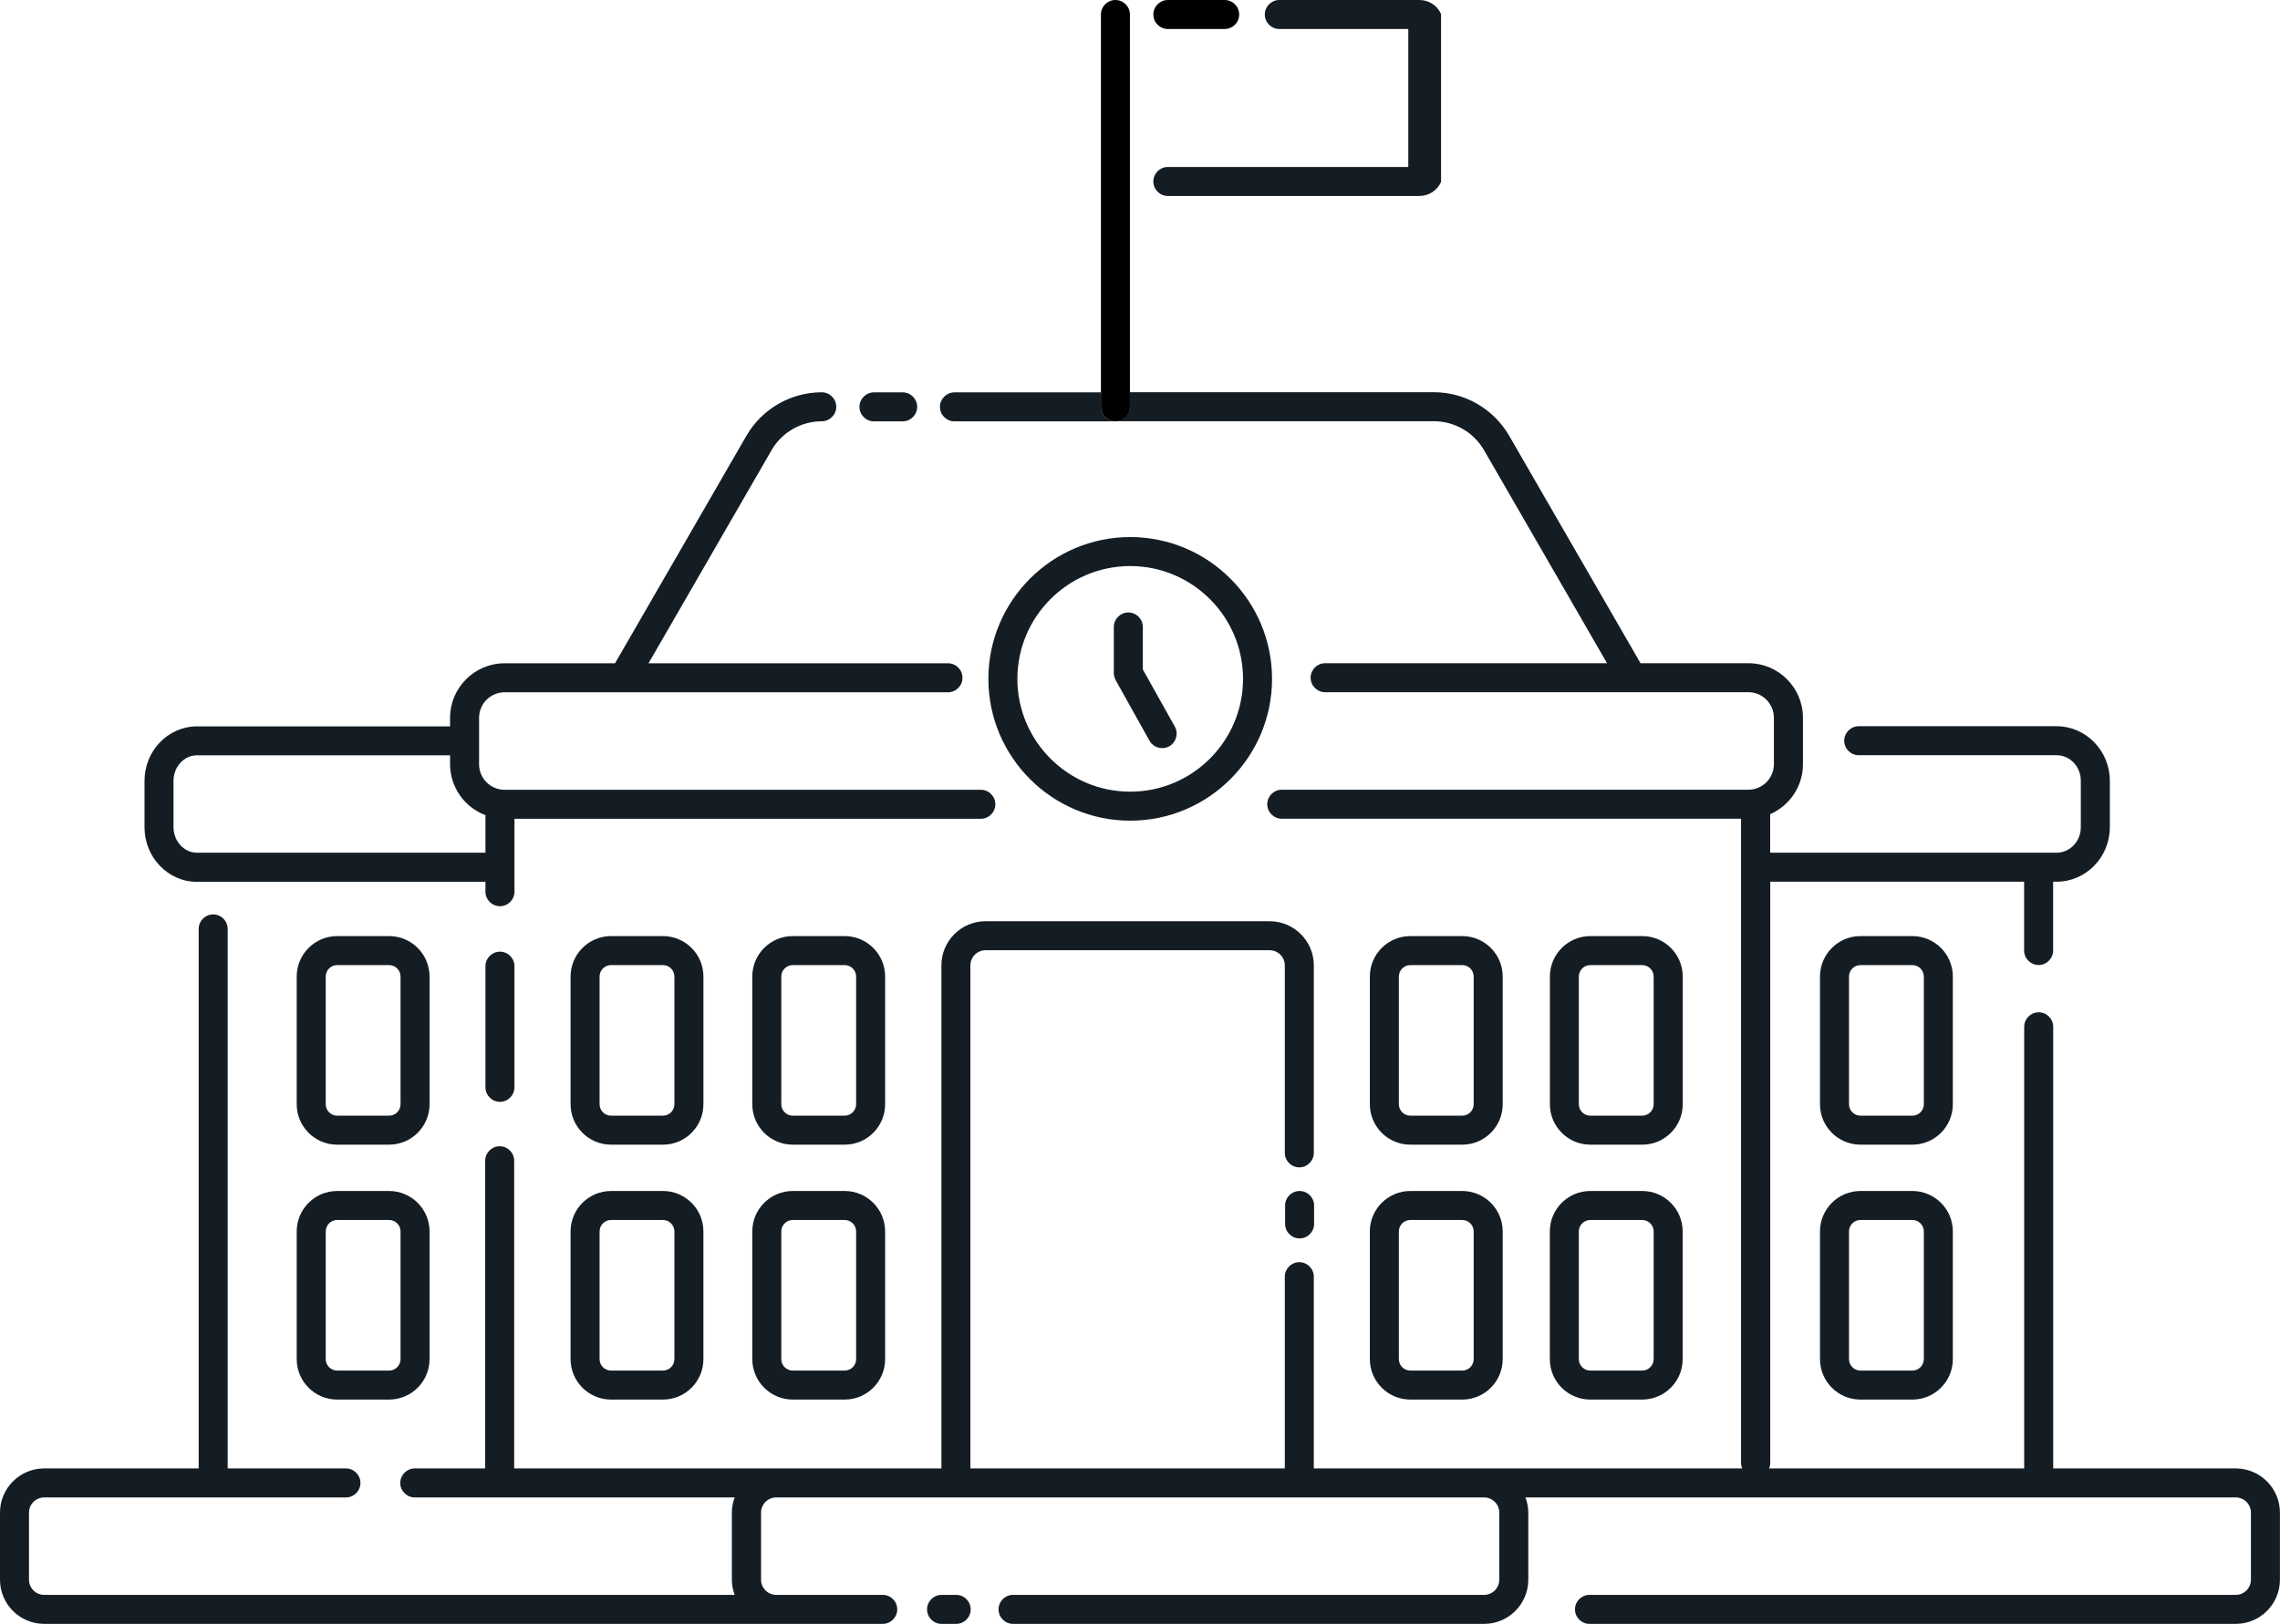
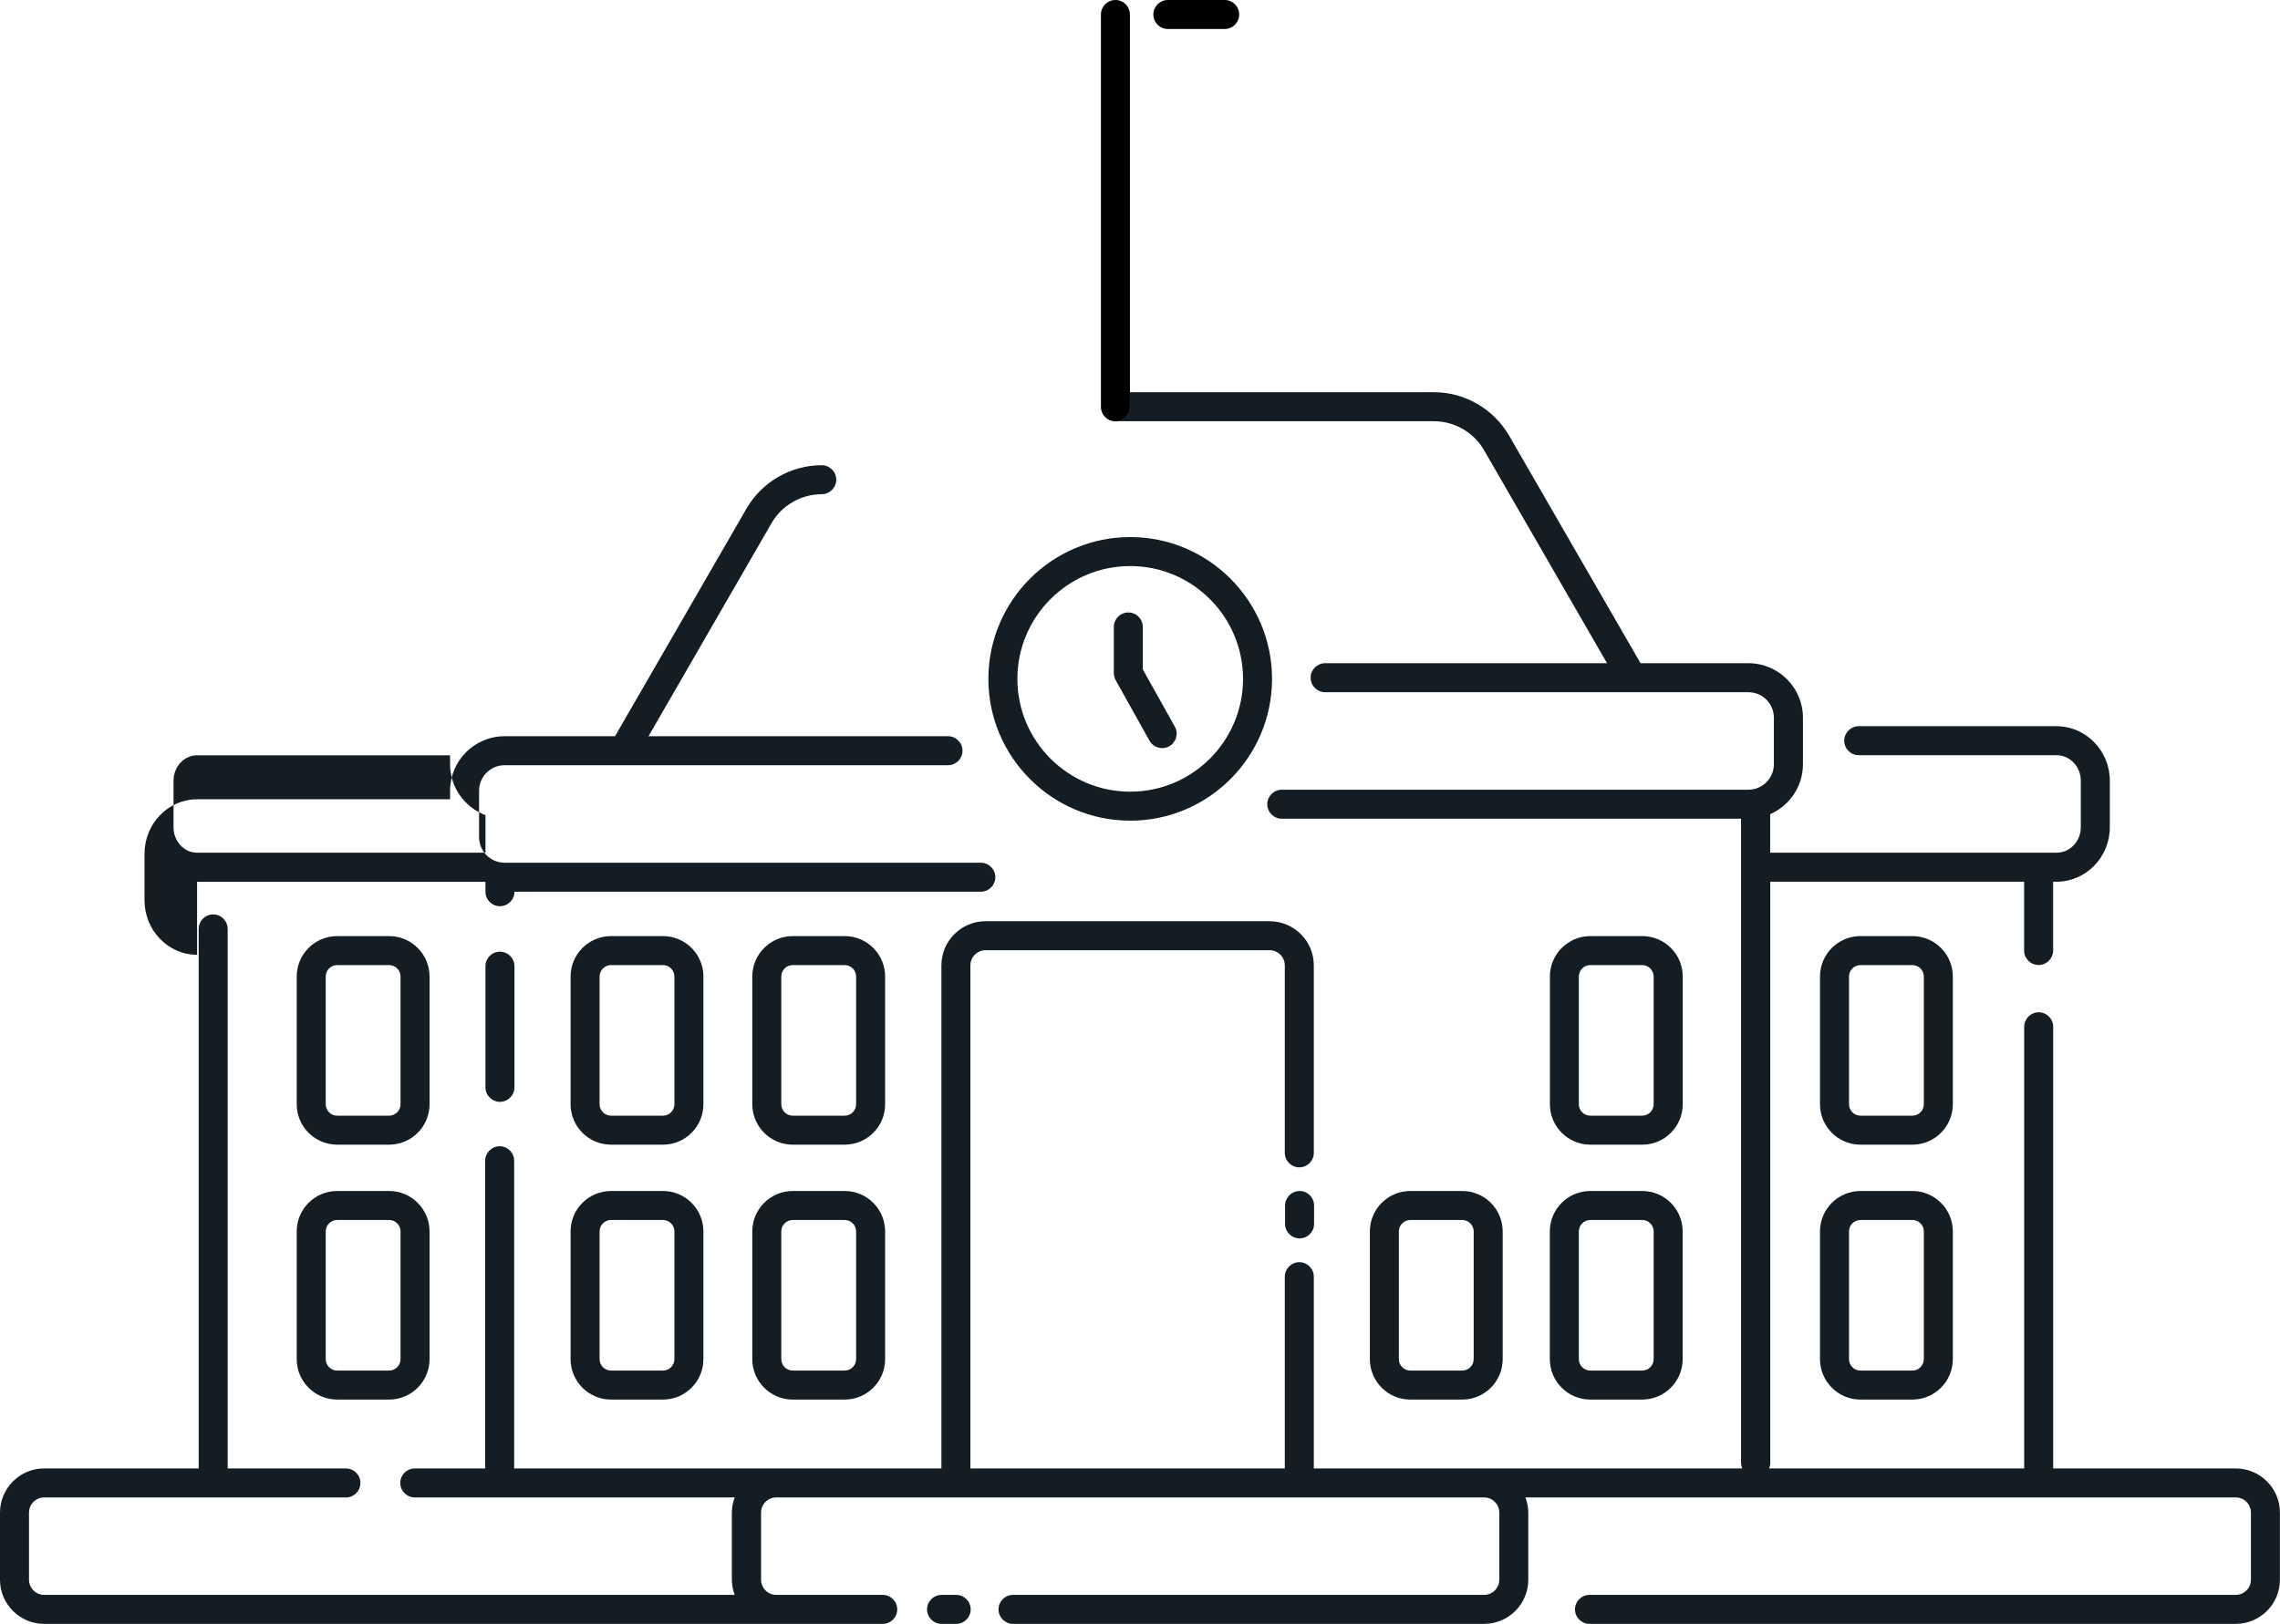
<svg xmlns="http://www.w3.org/2000/svg" id="Layer_3" viewBox="0 0 314.44 223.99">
  <defs>
    <style>.cls-1{fill:none;}.cls-2{fill:#151d24;}</style>
  </defs>
  <g id="Layer_2">
    <rect class="cls-1" x="107.75" y="168.28" width="10.32" height="20.77" rx="1.58" ry="1.58" />
    <rect class="cls-1" x="192.92" y="133.12" width="10.32" height="20.77" rx="1.58" ry="1.58" />
    <rect class="cls-1" x="82.69" y="133.12" width="10.32" height="20.77" rx="1.58" ry="1.58" />
    <rect class="cls-1" x="192.92" y="168.28" width="10.32" height="20.77" rx="1.58" ry="1.58" />
    <rect class="cls-1" x="44.91" y="133.12" width="10.32" height="20.77" rx="1.58" ry="1.58" />
    <rect class="cls-1" x="82.69" y="168.28" width="10.32" height="20.77" rx="1.58" ry="1.58" />
    <path class="cls-1" d="M27.18,117.63h39.77v-5.18c-2.84-1.07-4.88-3.81-4.88-7.03v-1.23H27.18c-1.79,0-3.25,1.58-3.25,3.52v6.41c0,1.94,1.46,3.52,3.25,3.52Z" />
    <path class="cls-1" d="M155.87,109.2c8.58,0,15.56-6.98,15.56-15.56s-6.98-15.56-15.56-15.56-15.56,6.98-15.56,15.56,6.98,15.56,15.56,15.56ZM153.62,86.47c0-1.1.9-2,2-2s2,.9,2,2v5.86l4.41,7.88c.54.96.19,2.18-.77,2.72-.31.17-.64.25-.97.25-.7,0-1.38-.37-1.75-1.02l-4.66-8.34s-.03-.06-.04-.09c-.03-.06-.06-.13-.08-.19-.02-.06-.04-.12-.06-.19-.02-.06-.03-.12-.04-.19-.01-.07-.02-.14-.02-.22,0-.03,0-.07,0-.1v-6.38Z" />
    <rect class="cls-1" x="107.75" y="133.12" width="10.32" height="20.77" rx="1.58" ry="1.58" />
    <rect class="cls-1" x="44.91" y="168.28" width="10.32" height="20.77" rx="1.58" ry="1.58" />
    <rect class="cls-1" x="255" y="133.12" width="10.32" height="20.77" rx="1.58" ry="1.58" />
    <rect class="cls-1" x="217.74" y="133.12" width="10.32" height="20.77" rx="1.58" ry="1.58" />
    <rect class="cls-1" x="217.74" y="168.28" width="10.32" height="20.77" rx="1.58" ry="1.58" />
    <rect class="cls-1" x="255" y="168.28" width="10.32" height="20.77" rx="1.58" ry="1.58" />
    <path class="cls-2" d="M308.35,202.55h-25.19v-60.92c0-1.1-.9-2-2-2s-2,.9-2,2v60.92h-35.18c.1-.24.16-.51.16-.79v-80.14h35.01v9.49c0,1.1.9,2,2,2s2-.9,2-2v-9.49h.47c4.05,0,7.35-3.37,7.35-7.52v-6.41c0-4.14-3.3-7.52-7.35-7.52h-27.28c-1.1,0-2,.9-2,2s.9,2,2,2h27.28c1.85,0,3.35,1.58,3.35,3.52v6.41c0,1.94-1.5,3.52-3.35,3.52h-39.49v-5.32c2.66-1.16,4.52-3.81,4.52-6.89v-6.41c0-4.14-3.37-7.52-7.52-7.52h-14.88l-18.12-31.38c-2.14-3.7-6.12-6-10.39-6h-41.94v2c0,1.1-.9,2-2,2h43.94c2.85,0,5.5,1.53,6.93,4l16.96,29.38h-38.88c-1.1,0-2,.9-2,2s.9,2,2,2h58.37c1.94,0,3.52,1.58,3.52,3.52v6.41c0,1.94-1.58,3.52-3.52,3.52h-64.35c-1.1,0-2,.9-2,2s.9,2,2,2h63.34v88.83c0,.28.06.55.16.79h-59.08v-26.45c0-1.1-.9-2-2-2s-2,.9-2,2v26.45h-43.36v-69.39c0-1.15.94-2.09,2.09-2.09h39.18c1.15,0,2.09.94,2.09,2.09v25.86c0,1.1.9,2,2,2s2-.9,2-2v-25.86c0-3.36-2.73-6.09-6.09-6.09h-39.18c-3.36,0-6.09,2.73-6.09,6.09v69.39h-58.92v-42.44c0-1.1-.9-2-2-2s-2,.9-2,2v42.44h-9.71c-1.1,0-2,.9-2,2s.9,2,2,2h44.12c-.24.65-.39,1.35-.39,2.09v9.26c0,.74.15,1.44.39,2.09H6.09c-1.15,0-2.09-.94-2.09-2.09v-9.26c0-1.15.94-2.09,2.09-2.09h41.62c1.1,0,2-.9,2-2s-.9-2-2-2h-16.31v-74.42c0-1.1-.9-2-2-2s-2,.9-2,2v74.42H6.09c-3.36,0-6.09,2.73-6.09,6.09v9.26c0,3.36,2.73,6.09,6.09,6.09h115.65c1.1,0,2-.9,2-2s-.9-2-2-2h-14.69c-1.15,0-2.09-.94-2.09-2.09v-9.26c0-1.15.94-2.09,2.09-2.09h97.63c1.15,0,2.09.94,2.09,2.09v9.26c0,1.15-.94,2.09-2.09,2.09h-64.97c-1.1,0-2,.9-2,2s.9,2,2,2h64.97c3.36,0,6.09-2.73,6.09-6.09v-9.26c0-.74-.15-1.44-.39-2.09h97.96c1.15,0,2.09.94,2.09,2.09v9.26c0,1.15-.94,2.09-2.09,2.09h-89.13c-1.1,0-2,.9-2,2s.9,2,2,2h89.13c3.36,0,6.09-2.73,6.09-6.09v-9.26c0-3.36-2.73-6.09-6.09-6.09Z" />
-     <path class="cls-2" d="M27.18,121.63h39.77v1.37c0,1.1.9,2,2,2s2-.9,2-2v-10.06h64.32c1.1,0,2-.9,2-2s-.9-2-2-2h-65.68c-1.94,0-3.52-1.58-3.52-3.52v-6.41c0-1.94,1.58-3.52,3.52-3.52h61.15c1.1,0,2-.9,2-2s-.9-2-2-2h-41.3l16.96-29.38c1.42-2.47,4.08-4,6.93-4,1.1,0,2-.9,2-2s-.9-2-2-2c-4.27,0-8.26,2.3-10.39,6l-18.12,31.38h-15.23c-4.14,0-7.52,3.37-7.52,7.52v1.18H27.18c-4,0-7.25,3.37-7.25,7.52v6.41c0,4.14,3.25,7.52,7.25,7.52ZM23.93,107.7c0-1.94,1.46-3.52,3.25-3.52h34.89v1.23c0,3.21,2.03,5.96,4.88,7.03v5.18H27.18c-1.79,0-3.25-1.58-3.25-3.52v-6.41Z" />
+     <path class="cls-2" d="M27.18,121.63h39.77v1.37c0,1.1.9,2,2,2s2-.9,2-2h64.32c1.1,0,2-.9,2-2s-.9-2-2-2h-65.68c-1.94,0-3.52-1.58-3.52-3.52v-6.41c0-1.94,1.58-3.52,3.52-3.52h61.15c1.1,0,2-.9,2-2s-.9-2-2-2h-41.3l16.96-29.38c1.42-2.47,4.08-4,6.93-4,1.1,0,2-.9,2-2s-.9-2-2-2c-4.27,0-8.26,2.3-10.39,6l-18.12,31.38h-15.23c-4.14,0-7.52,3.37-7.52,7.52v1.18H27.18c-4,0-7.25,3.37-7.25,7.52v6.41c0,4.14,3.25,7.52,7.25,7.52ZM23.93,107.7c0-1.94,1.46-3.52,3.25-3.52h34.89v1.23c0,3.21,2.03,5.96,4.88,7.03v5.18H27.18c-1.79,0-3.25-1.58-3.25-3.52v-6.41Z" />
    <path class="cls-2" d="M131.87,219.99h-2.02c-1.1,0-2,.9-2,2s.9,2,2,2h2.02c1.1,0,2-.9,2-2s-.9-2-2-2Z" />
    <path class="cls-2" d="M68.95,131.27c-1.1,0-2,.9-2,2v16.71c0,1.1.9,2,2,2s2-.9,2-2v-16.71c0-1.1-.9-2-2-2Z" />
    <path class="cls-2" d="M179.23,164.28c-1.1,0-2,.9-2,2v2.54c0,1.1.9,2,2,2s2-.9,2-2v-2.54c0-1.1-.9-2-2-2Z" />
-     <path class="cls-2" d="M120.53,58.12h3.96c1.1,0,2-.9,2-2s-.9-2-2-2h-3.96c-1.1,0-2,.9-2,2s.9,2,2,2Z" />
-     <path class="cls-2" d="M151.83,56.12v-2h-20.2c-1.1,0-2,.9-2,2s.9,2,2,2h22.2c-1.1,0-2-.9-2-2Z" />
    <path class="cls-2" d="M153.65,93.17c.01.06.02.12.04.19.02.06.03.12.06.19.02.07.05.13.08.19.02.03.02.06.04.09l4.66,8.34c.37.66,1.05,1.02,1.75,1.02.33,0,.67-.08.97-.25.96-.54,1.31-1.76.77-2.72l-4.41-7.88v-5.86c0-1.1-.9-2-2-2s-2,.9-2,2v6.38s0,.07,0,.1c0,.07.01.14.02.22Z" />
    <path class="cls-2" d="M155.87,113.2c10.79,0,19.56-8.78,19.56-19.56s-8.78-19.56-19.56-19.56-19.56,8.78-19.56,19.56,8.78,19.56,19.56,19.56ZM155.87,78.08c8.58,0,15.56,6.98,15.56,15.56s-6.98,15.56-15.56,15.56-15.56-6.98-15.56-15.56,6.98-15.56,15.56-15.56Z" />
    <path class="cls-2" d="M59.24,134.7c0-3.08-2.5-5.58-5.58-5.58h-7.16c-3.08,0-5.58,2.5-5.58,5.58v17.61c0,3.08,2.5,5.58,5.58,5.58h7.16c3.08,0,5.58-2.5,5.58-5.58v-17.61ZM55.24,152.31c0,.87-.71,1.58-1.58,1.58h-7.16c-.87,0-1.58-.71-1.58-1.58v-17.61c0-.87.71-1.58,1.58-1.58h7.16c.87,0,1.58.71,1.58,1.58v17.61Z" />
    <path class="cls-2" d="M122.07,134.7c0-3.08-2.5-5.58-5.58-5.58h-7.16c-3.08,0-5.58,2.5-5.58,5.58v17.61c0,3.08,2.5,5.58,5.58,5.58h7.16c3.08,0,5.58-2.5,5.58-5.58v-17.61ZM118.07,152.31c0,.87-.71,1.58-1.58,1.58h-7.16c-.87,0-1.58-.71-1.58-1.58v-17.61c0-.87.71-1.58,1.58-1.58h7.16c.87,0,1.58.71,1.58,1.58v17.61Z" />
    <path class="cls-2" d="M91.43,164.28h-7.16c-3.08,0-5.58,2.5-5.58,5.58v17.61c0,3.08,2.5,5.58,5.58,5.58h7.16c3.08,0,5.58-2.5,5.58-5.58v-17.61c0-3.08-2.5-5.58-5.58-5.58ZM93.01,187.47c0,.87-.71,1.58-1.58,1.58h-7.16c-.87,0-1.58-.71-1.58-1.58v-17.61c0-.87.71-1.58,1.58-1.58h7.16c.87,0,1.58.71,1.58,1.58v17.61Z" />
    <path class="cls-2" d="M97.01,134.7c0-3.08-2.5-5.58-5.58-5.58h-7.16c-3.08,0-5.58,2.5-5.58,5.58v17.61c0,3.08,2.5,5.58,5.58,5.58h7.16c3.08,0,5.58-2.5,5.58-5.58v-17.61ZM93.01,152.31c0,.87-.71,1.58-1.58,1.58h-7.16c-.87,0-1.58-.71-1.58-1.58v-17.61c0-.87.71-1.58,1.58-1.58h7.16c.87,0,1.58.71,1.58,1.58v17.61Z" />
    <path class="cls-2" d="M116.49,164.28h-7.16c-3.08,0-5.58,2.5-5.58,5.58v17.61c0,3.08,2.5,5.58,5.58,5.58h7.16c3.08,0,5.58-2.5,5.58-5.58v-17.61c0-3.08-2.5-5.58-5.58-5.58ZM118.07,187.47c0,.87-.71,1.58-1.58,1.58h-7.16c-.87,0-1.58-.71-1.58-1.58v-17.61c0-.87.71-1.58,1.58-1.58h7.16c.87,0,1.58.71,1.58,1.58v17.61Z" />
    <path class="cls-2" d="M53.66,164.28h-7.16c-3.08,0-5.58,2.5-5.58,5.58v17.61c0,3.08,2.5,5.58,5.58,5.58h7.16c3.08,0,5.58-2.5,5.58-5.58v-17.61c0-3.08-2.5-5.58-5.58-5.58ZM55.24,187.47c0,.87-.71,1.58-1.58,1.58h-7.16c-.87,0-1.58-.71-1.58-1.58v-17.61c0-.87.71-1.58,1.58-1.58h7.16c.87,0,1.58.71,1.58,1.58v17.61Z" />
    <path class="cls-2" d="M269.32,134.7c0-3.08-2.5-5.58-5.58-5.58h-7.16c-3.08,0-5.58,2.5-5.58,5.58v17.61c0,3.08,2.5,5.58,5.58,5.58h7.16c3.08,0,5.58-2.5,5.58-5.58v-17.61ZM265.32,152.31c0,.87-.71,1.58-1.58,1.58h-7.16c-.87,0-1.58-.71-1.58-1.58v-17.61c0-.87.71-1.58,1.58-1.58h7.16c.87,0,1.58.71,1.58,1.58v17.61Z" />
    <path class="cls-2" d="M219.33,157.89h7.16c3.08,0,5.58-2.5,5.58-5.58v-17.61c0-3.08-2.5-5.58-5.58-5.58h-7.16c-3.08,0-5.58,2.5-5.58,5.58v17.61c0,3.08,2.5,5.58,5.58,5.58ZM217.74,134.7c0-.87.71-1.58,1.58-1.58h7.16c.87,0,1.58.71,1.58,1.58v17.61c0,.87-.71,1.58-1.58,1.58h-7.16c-.87,0-1.58-.71-1.58-1.58v-17.61Z" />
-     <path class="cls-2" d="M194.5,157.89h7.16c3.08,0,5.58-2.5,5.58-5.58v-17.61c0-3.08-2.5-5.58-5.58-5.58h-7.16c-3.08,0-5.58,2.5-5.58,5.58v17.61c0,3.08,2.5,5.58,5.58,5.58ZM192.92,134.7c0-.87.71-1.58,1.58-1.58h7.16c.87,0,1.58.71,1.58,1.58v17.61c0,.87-.71,1.58-1.58,1.58h-7.16c-.87,0-1.58-.71-1.58-1.58v-17.61Z" />
    <path class="cls-2" d="M213.74,187.47c0,3.08,2.5,5.58,5.58,5.58h7.16c3.08,0,5.58-2.5,5.58-5.58v-17.61c0-3.08-2.5-5.58-5.58-5.58h-7.16c-3.08,0-5.58,2.5-5.58,5.58v17.61ZM217.74,169.86c0-.87.71-1.58,1.58-1.58h7.16c.87,0,1.58.71,1.58,1.58v17.61c0,.87-.71,1.58-1.58,1.58h-7.16c-.87,0-1.58-.71-1.58-1.58v-17.61Z" />
    <path class="cls-2" d="M188.92,187.47c0,3.08,2.5,5.58,5.58,5.58h7.16c3.08,0,5.58-2.5,5.58-5.58v-17.61c0-3.08-2.5-5.58-5.58-5.58h-7.16c-3.08,0-5.58,2.5-5.58,5.58v17.61ZM192.92,169.86c0-.87.71-1.58,1.58-1.58h7.16c.87,0,1.58.71,1.58,1.58v17.61c0,.87-.71,1.58-1.58,1.58h-7.16c-.87,0-1.58-.71-1.58-1.58v-17.61Z" />
    <path class="cls-2" d="M263.74,164.28h-7.16c-3.08,0-5.58,2.5-5.58,5.58v17.61c0,3.08,2.5,5.58,5.58,5.58h7.16c3.08,0,5.58-2.5,5.58-5.58v-17.61c0-3.08-2.5-5.58-5.58-5.58ZM265.32,187.47c0,.87-.71,1.58-1.58,1.58h-7.16c-.87,0-1.58-.71-1.58-1.58v-17.61c0-.87.71-1.58,1.58-1.58h7.16c.87,0,1.58.71,1.58,1.58v17.61Z" />
-     <path class="cls-2" d="M161.06,27.03h34.68c1.31,0,2.46-.74,3-1.93V1.93c-.54-1.19-1.69-1.93-3-1.93h-19.31c-1.1,0-2,.9-2,2s.9,2,2,2h17.79v19.03h-33.16c-1.1,0-2,.9-2,2s.9,2,2,2Z" />
    <path d="M155.83,56.12V2c0-1.1-.9-2-2-2s-2,.9-2,2v54.12c0,1.1.9,2,2,2s2-.9,2-2Z" />
    <path d="M161.06,4h7.84c1.1,0,2-.9,2-2s-.9-2-2-2h-7.84c-1.1,0-2,.9-2,2s.9,2,2,2Z" />
  </g>
</svg>